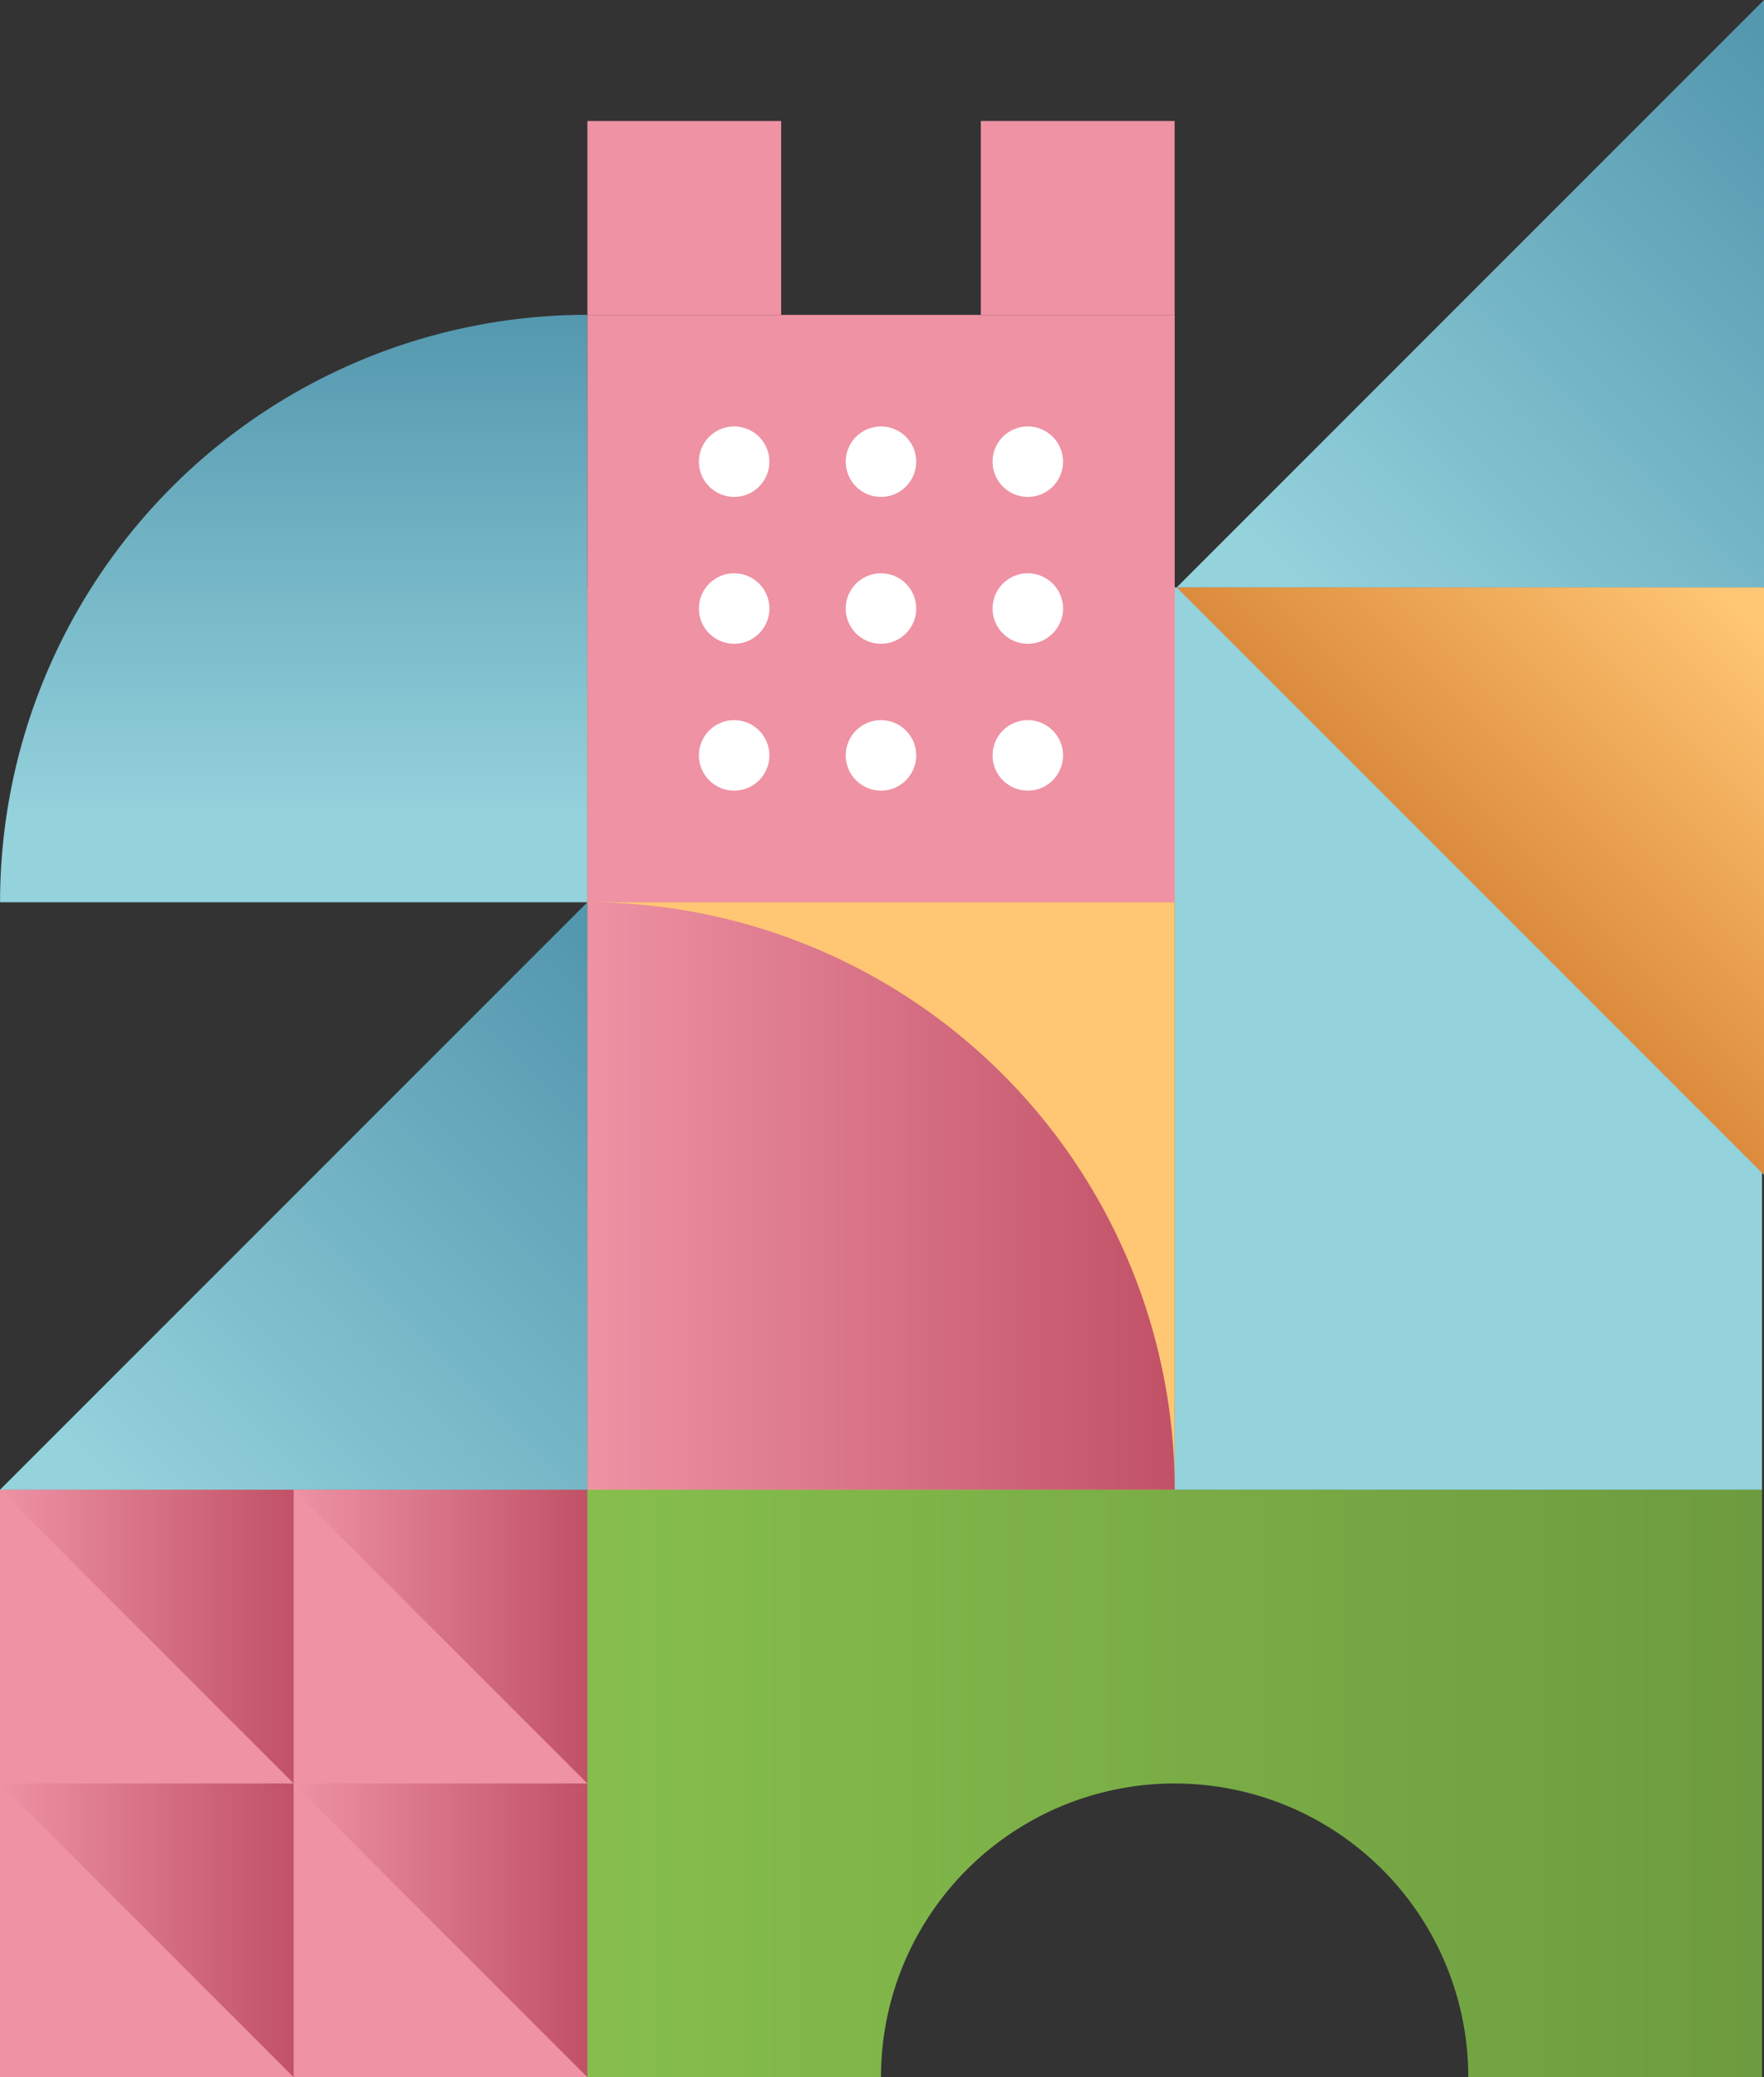
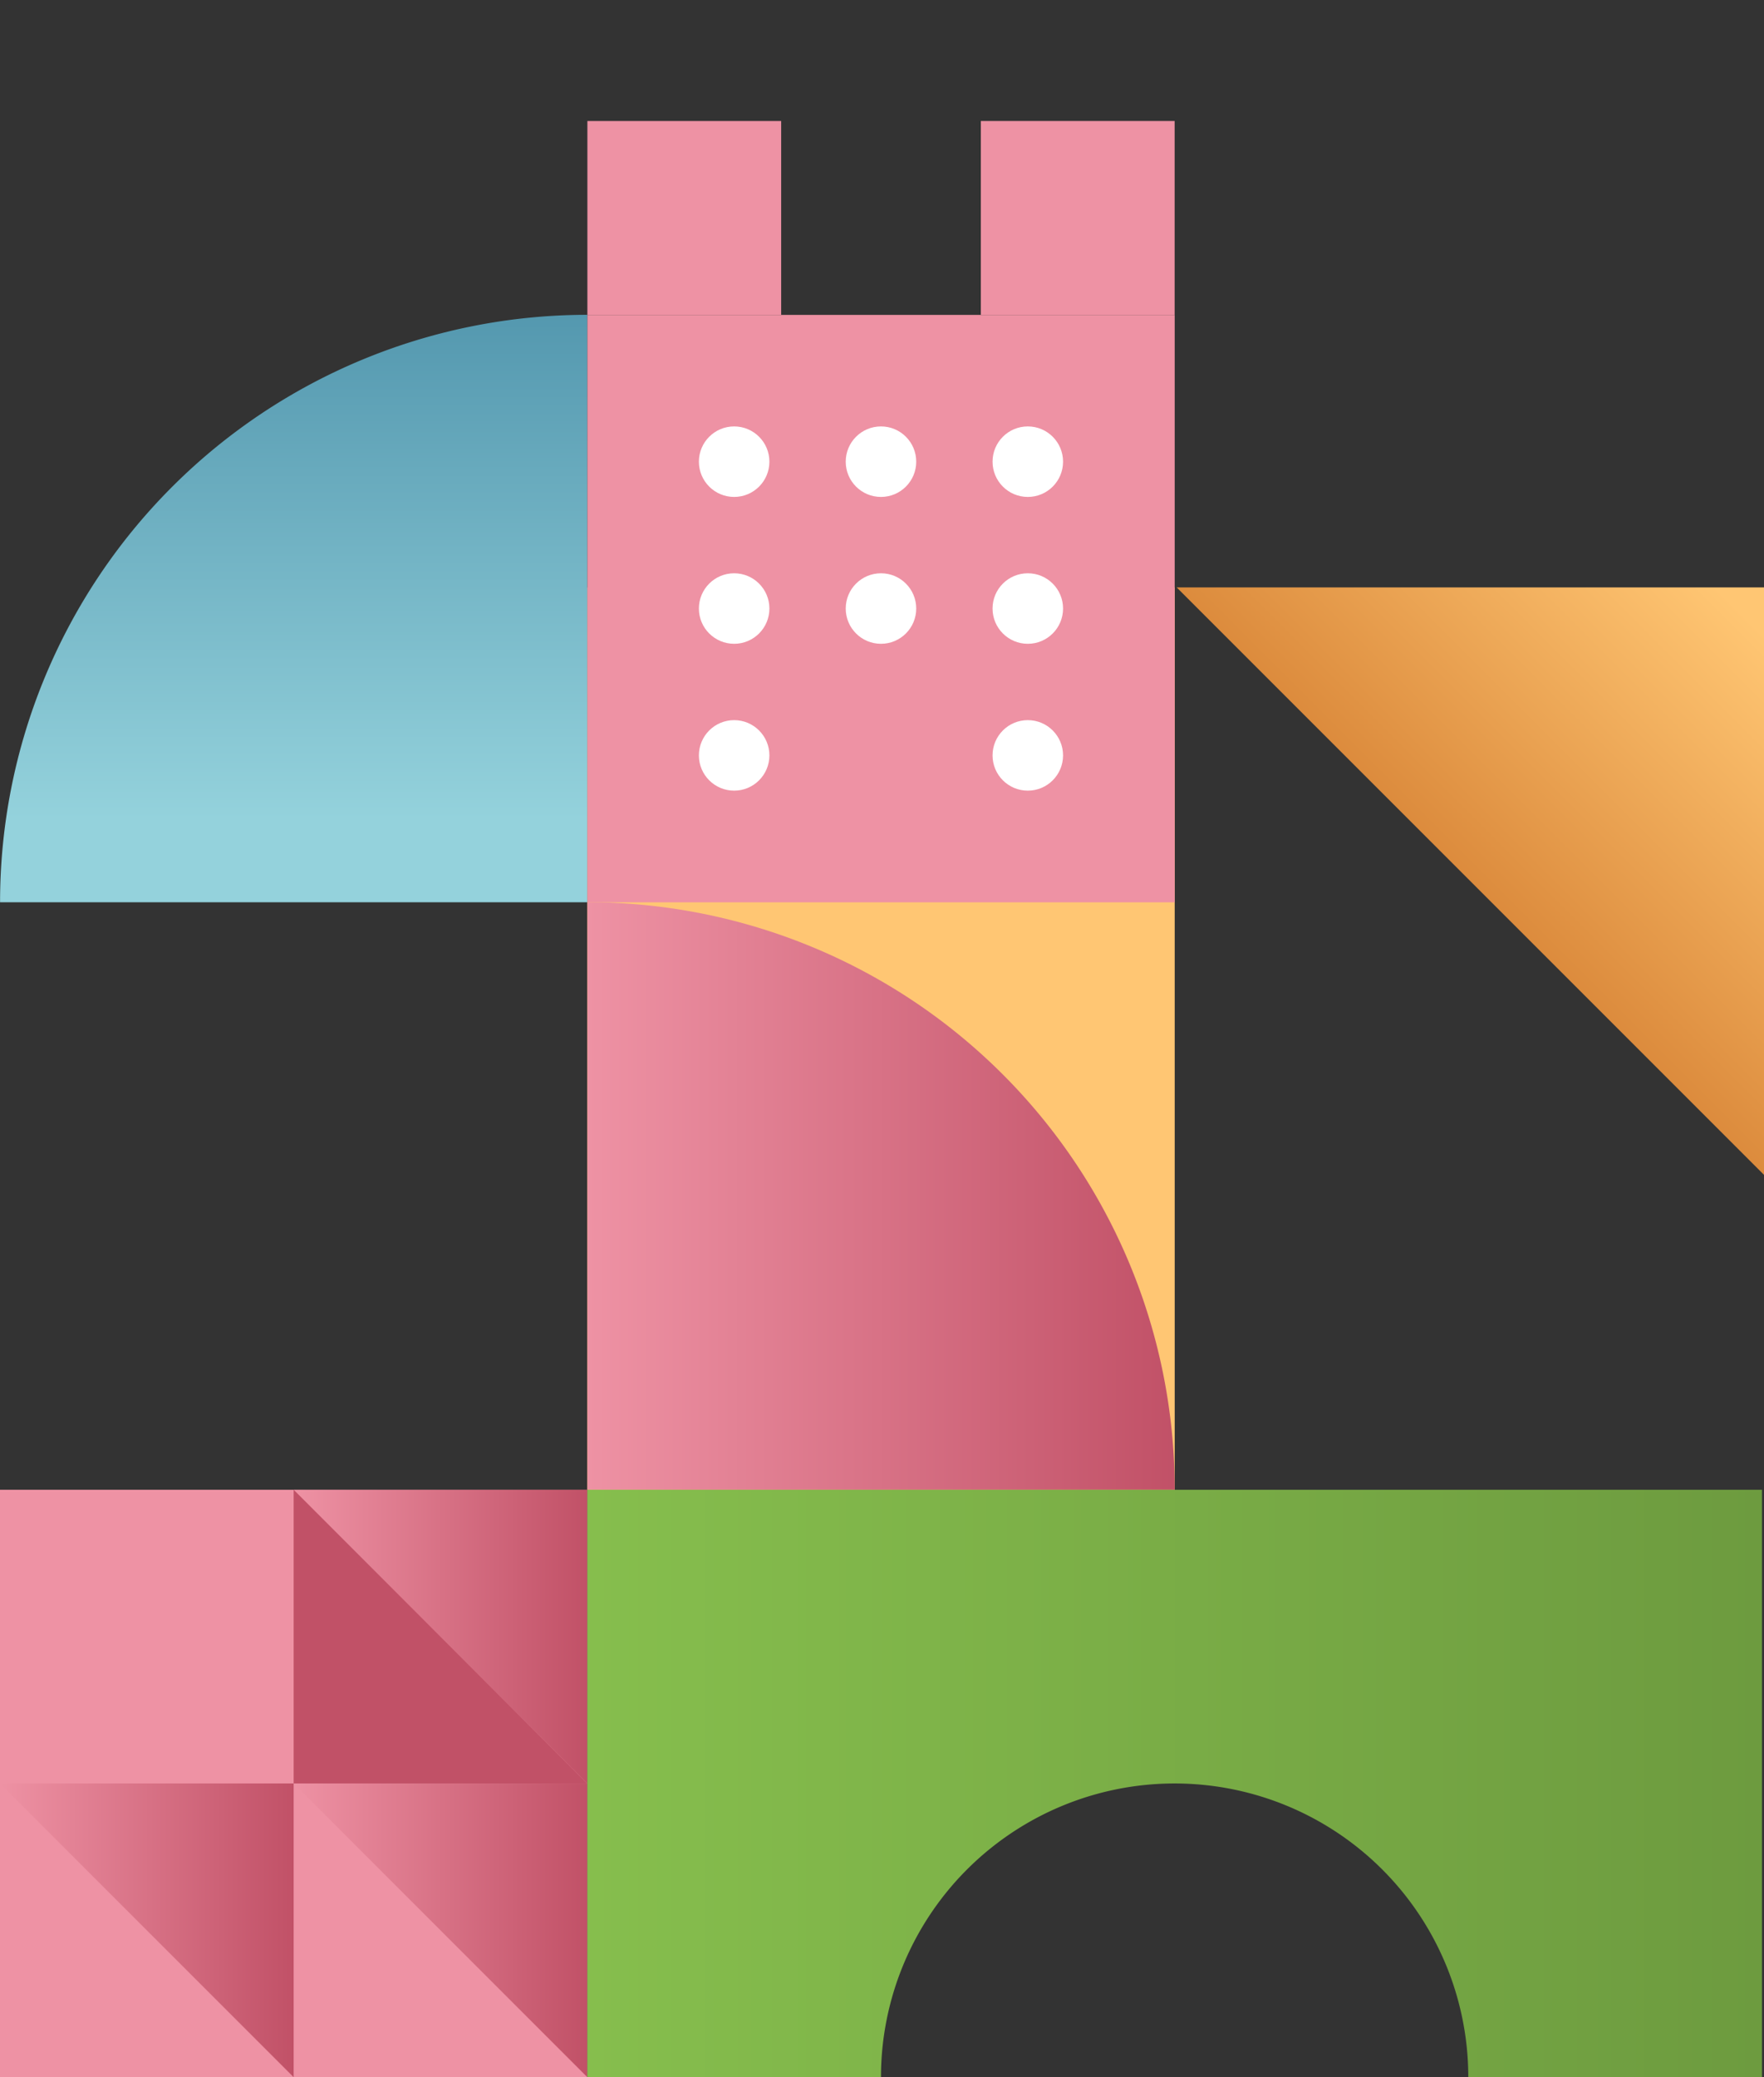
<svg xmlns="http://www.w3.org/2000/svg" xmlns:xlink="http://www.w3.org/1999/xlink" width="266.71" height="314">
  <rect width="100%" height="100%" fill="#333333" stroke="none" />
  <defs>
    <linearGradient id="linear-gradient" x1="-2589.95" y1="-5829.73" x2="-2501.15" y2="-5829.73" gradientTransform="matrix(1 0 0 -1 2589.95 -5737.74)" gradientUnits="userSpaceOnUse">
      <stop offset="0" stop-color="#5498af" />
      <stop offset=".86" stop-color="#94d2dc" />
    </linearGradient>
    <linearGradient id="linear-gradient-2" x1="-135.5" y1="260.2" x2="-46.7" y2="260.2" gradientTransform="matrix(1 0 0 -1 224.3 441)" gradientUnits="userSpaceOnUse">
      <stop offset="0" stop-color="#c15167" />
      <stop offset="1" stop-color="#ee92a4" />
    </linearGradient>
    <linearGradient id="linear-gradient-3" x1="1365.96" y1="-3575.93" x2="1491.55" y2="-3575.93" gradientTransform="matrix(-.71 .71 .71 .71 3605.45 1721.28)" xlink:href="#linear-gradient" />
    <linearGradient id="linear-gradient-4" x1="1143.71" y1="-3546.57" x2="1269.3" y2="-3546.57" gradientTransform="matrix(-.71 .71 .71 .71 3605.45 1721.28)" xlink:href="#linear-gradient" />
    <linearGradient id="linear-gradient-5" x1="1206.51" y1="-3515.18" x2="1269.3" y2="-3515.18" gradientTransform="matrix(-.71 .71 .71 .71 3605.45 1721.28)" gradientUnits="userSpaceOnUse">
      <stop offset="0" stop-color="#ffc673" />
      <stop offset="1" stop-color="#d98638" />
    </linearGradient>
    <linearGradient id="linear-gradient-6" x1="177.91" y1="291.8" x2="222.31" y2="291.8" gradientTransform="matrix(-1 0 0 1 266.71 0)" xlink:href="#linear-gradient-2" />
    <linearGradient id="linear-gradient-7" x1="177.91" y1="247.4" x2="222.31" y2="247.4" gradientTransform="matrix(-1 0 0 1 266.71 0)" xlink:href="#linear-gradient-2" />
    <linearGradient id="linear-gradient-8" x1="222.31" y1="291.8" x2="266.71" y2="291.8" gradientTransform="matrix(-1 0 0 1 266.71 0)" xlink:href="#linear-gradient-2" />
    <linearGradient id="linear-gradient-9" x1="222.31" y1="247.4" x2="266.71" y2="247.4" gradientTransform="matrix(-1 0 0 1 266.71 0)" xlink:href="#linear-gradient-2" />
    <linearGradient id="linear-gradient-10" x1=".31" y1="269.6" x2="177.91" y2="269.6" gradientTransform="matrix(-1 0 0 1 266.71 0)" gradientUnits="userSpaceOnUse">
      <stop offset="0" stop-color="#6d9b3f" />
      <stop offset="1" stop-color="#86be4d" />
    </linearGradient>
    <style>.cls-4{fill:#ee92a4}.cls-5{fill:#fff}</style>
  </defs>
  <g id="Layer_2" data-name="Layer 2">
    <g id="Layer_1-2" data-name="Layer 1">
-       <path transform="rotate(180 222.005 157)" fill="#94d2dc" d="M177.6 88.8h88.8v136.4h-88.8z" />
      <path transform="rotate(180 133.205 157)" fill="#ffc673" d="M88.8 88.8h88.8v136.4H88.8z" />
      <path d="M0 47.59h88.8v88.8A88.8 88.8 0 010 47.59z" transform="rotate(90 44.405 91.995)" fill="url(#linear-gradient)" />
      <path class="cls-4" transform="rotate(180 133.205 91.995)" d="M88.8 47.59h88.8v88.8H88.8z" />
      <circle class="cls-5" cx="155.4" cy="69.79" r="5.33" />
      <circle class="cls-5" cx="133.2" cy="69.79" r="5.33" />
      <circle class="cls-5" cx="111" cy="69.79" r="5.33" />
      <circle class="cls-5" cx="155.4" cy="91.99" r="5.33" />
      <circle class="cls-5" cx="133.2" cy="91.99" r="5.33" />
      <circle class="cls-5" cx="111" cy="91.99" r="5.33" />
      <circle class="cls-5" cx="155.4" cy="114.19" r="5.33" />
-       <circle class="cls-5" cx="133.2" cy="114.19" r="5.33" />
      <circle class="cls-5" cx="111" cy="114.19" r="5.33" />
      <path d="M88.8 136.4h88.8v88.8a88.8 88.8 0 01-88.8-88.8z" transform="rotate(180 133.205 180.795)" fill="url(#linear-gradient-2)" />
-       <path fill="url(#linear-gradient-3)" d="M88.8 136.4v88.8H0l88.8-88.8z" />
-       <path fill="url(#linear-gradient-4)" d="M266.71 0v88.8h-88.8L266.71 0z" />
      <path fill="url(#linear-gradient-5)" d="M266.71 88.8v88.8l-88.8-88.8h88.8z" />
      <path class="cls-4" transform="rotate(180 44.4 269.6)" d="M0 225.2h88.8V314H0z" />
      <path fill="url(#linear-gradient-6)" d="M88.8 314v-44.4H44.4L88.8 314z" />
      <path fill="url(#linear-gradient-7)" d="M88.8 269.6v-44.4H44.4l44.4 44.4z" />
      <path fill="url(#linear-gradient-8)" d="M44.4 314v-44.4H0L44.4 314z" />
-       <path fill="url(#linear-gradient-9)" d="M44.4 269.6v-44.4H0l44.4 44.4z" />
+       <path fill="url(#linear-gradient-9)" d="M44.4 269.6v-44.4l44.4 44.4z" />
      <path d="M177.6 225.2h88.81V314H222a44.4 44.4 0 00-44.41-44.4A44.4 44.4 0 00133.2 314H88.8v-88.8z" fill="url(#linear-gradient-10)" />
      <path class="cls-4" transform="rotate(180 162.95 32.94)" d="M148.3 18.29h29.3v29.3h-29.3z" />
      <path class="cls-4" transform="rotate(180 103.455 32.94)" d="M88.8 18.29h29.3v29.3H88.8z" />
    </g>
  </g>
</svg>